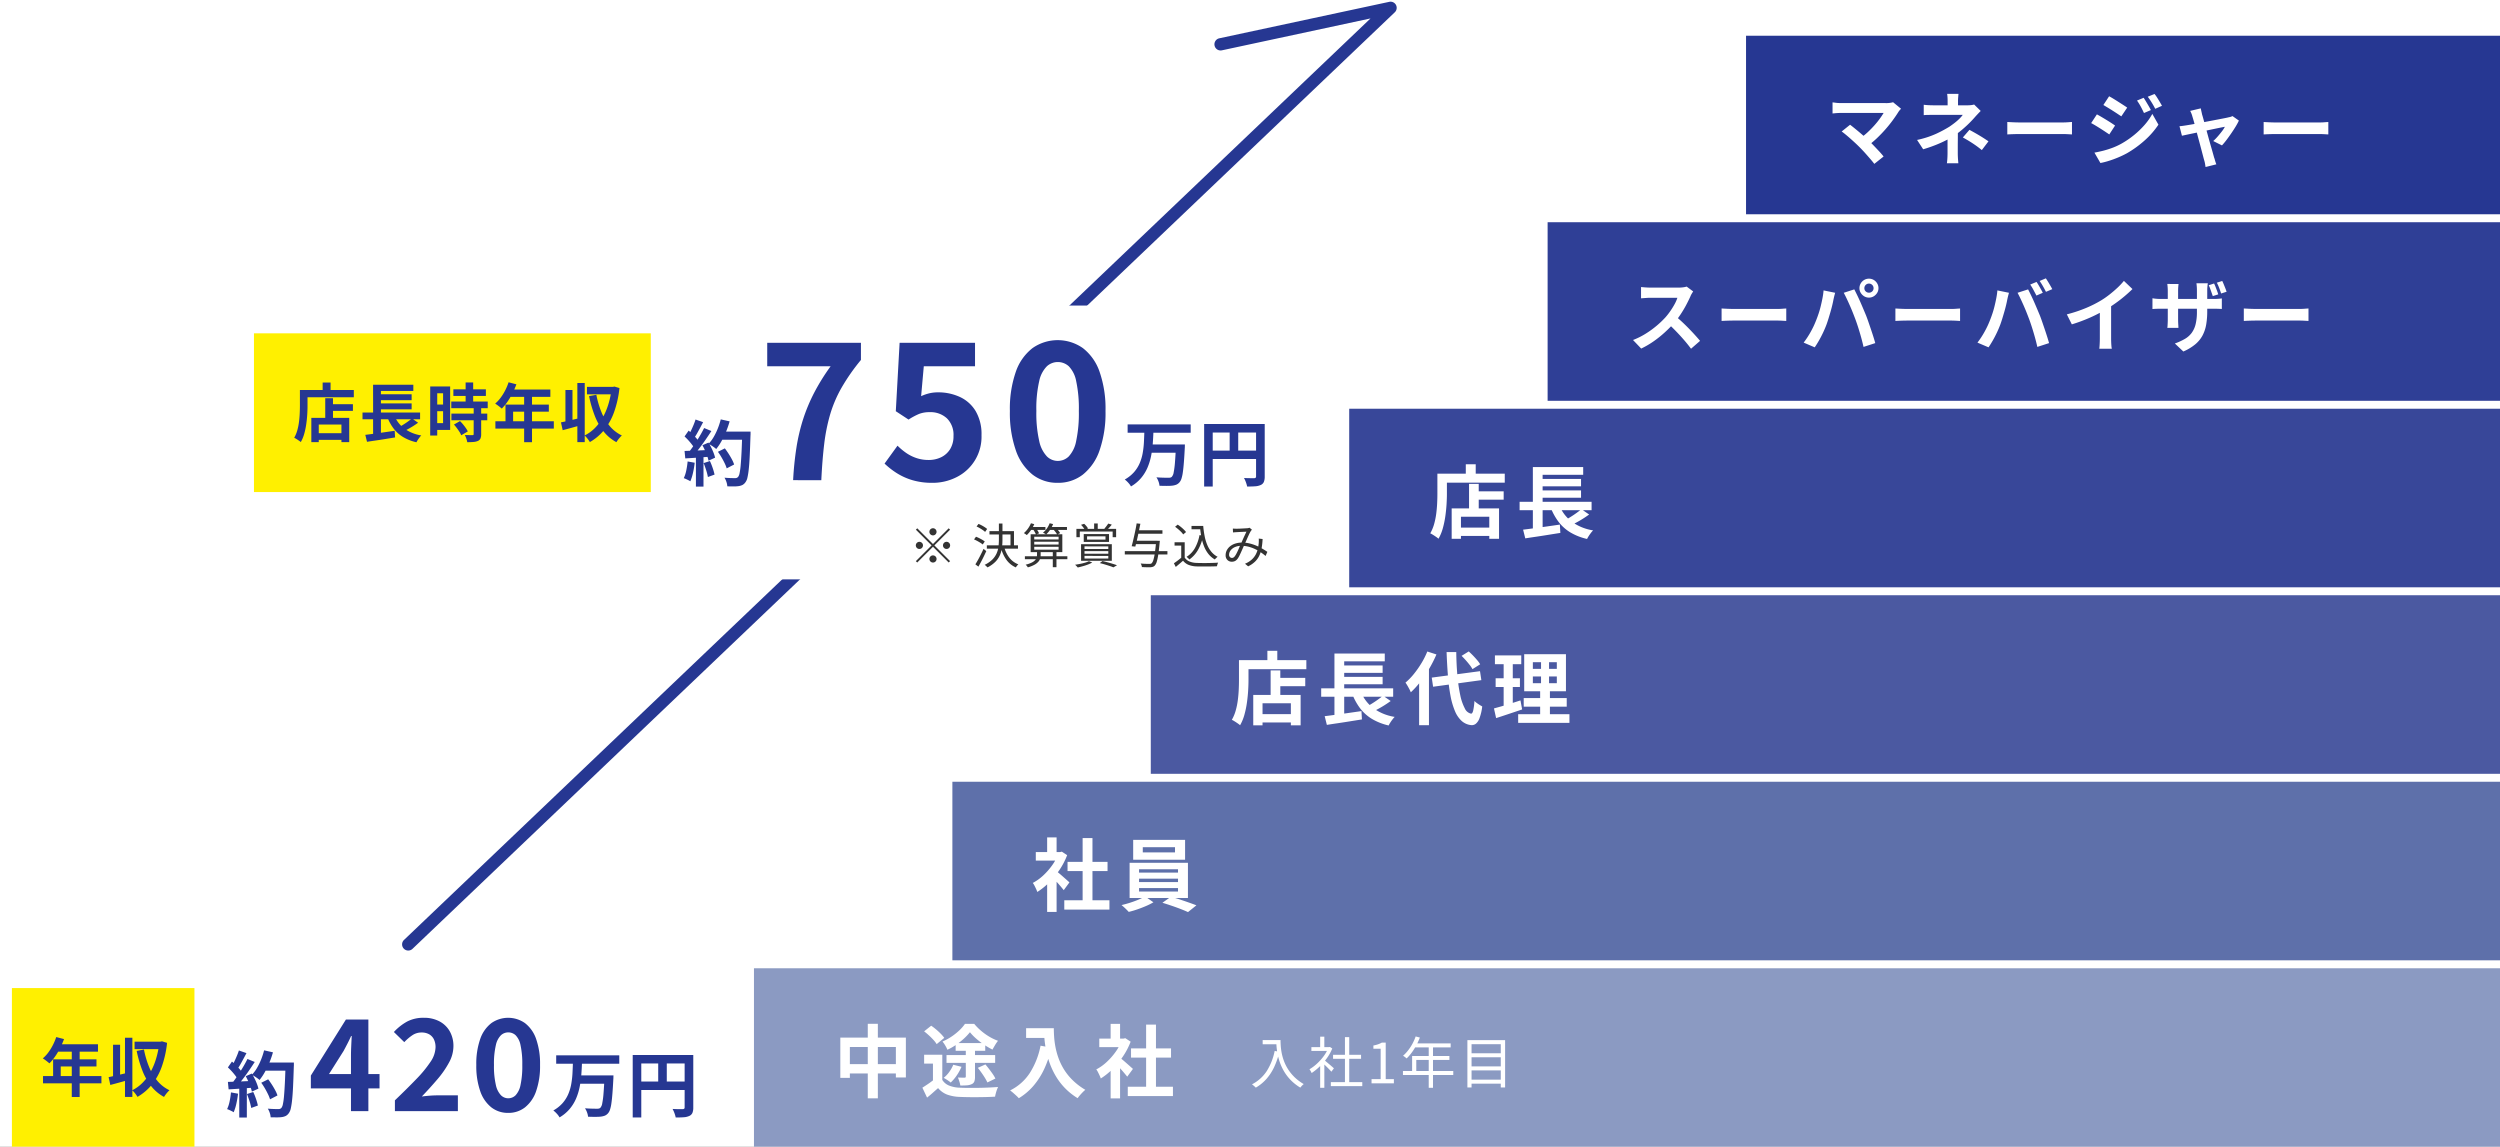
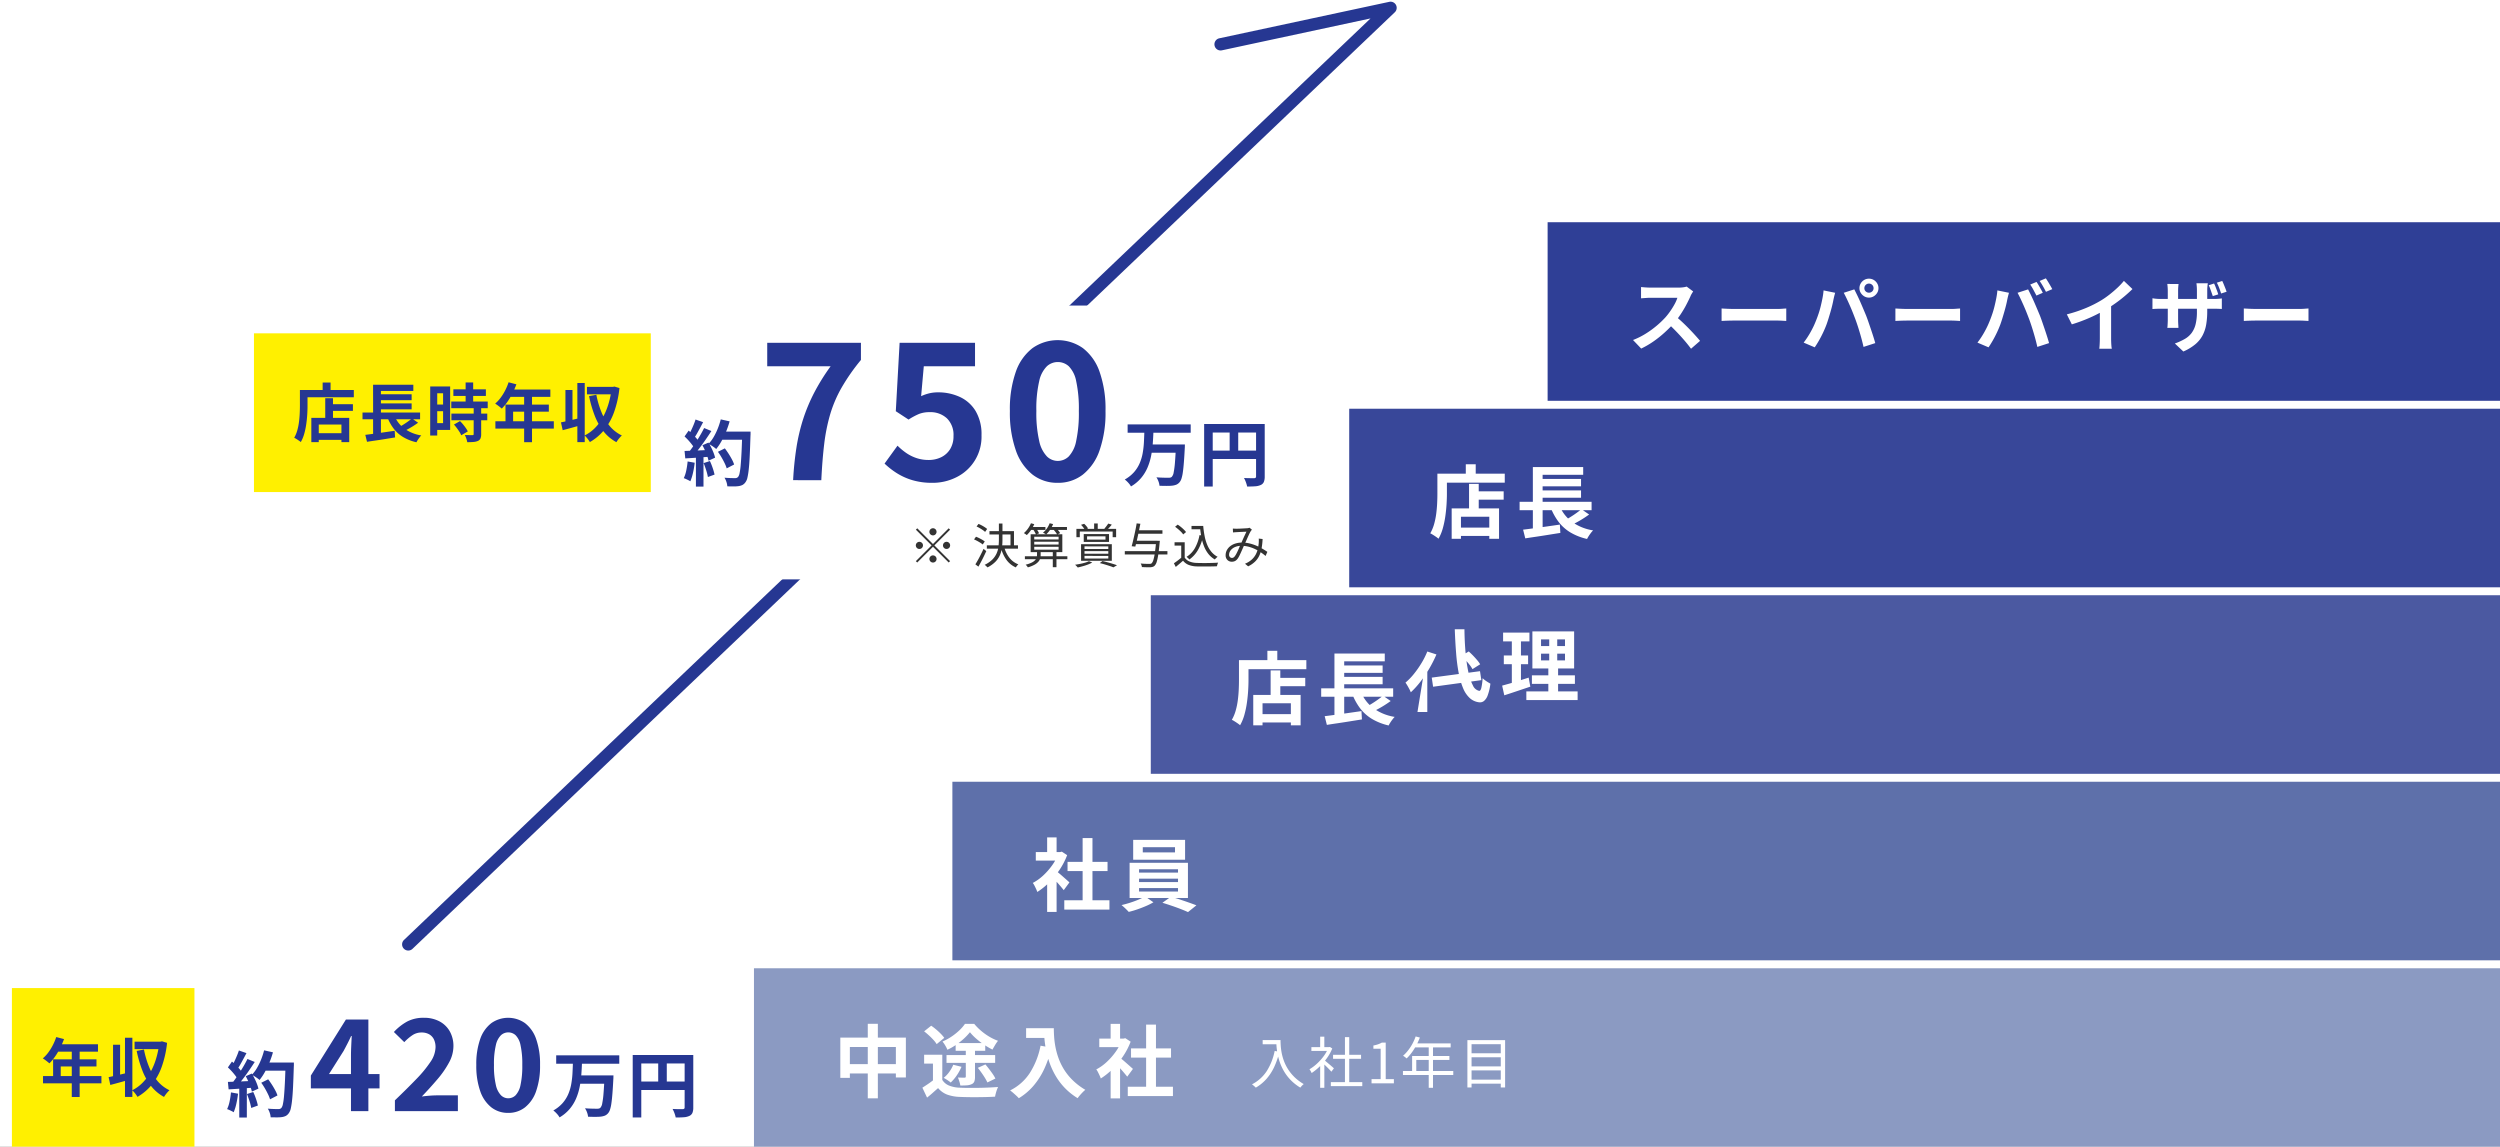
<svg xmlns="http://www.w3.org/2000/svg" width="508" height="233">
  <rect width="100%" height="100%" fill="#808080" stroke="none" />
  <defs>
    <clipPath id="a">
      <path d="M0 0h508v233H0Z" transform="translate(-325 1534)" fill="#fff" stroke="#707070" />
    </clipPath>
  </defs>
  <g transform="translate(325 -1534)" clip-path="url(#a)">
    <path d="M-325 1534h508v233.035h-508Z" fill="#fff" />
    <path d="M-242.045 1727.151a1.246 1.246 0 0 1-.9-.387 1.25 1.25 0 0 1 .037-1.769l196.4-187.25-30.184 6.478a1.25 1.25 0 1 1-.524-2.444l34.514-7.406a1.25 1.25 0 0 1 1.367.638 1.25 1.25 0 0 1-.242 1.484l-199.605 190.311a1.246 1.246 0 0 1-.863.345Z" fill="#263792" />
    <path fill="#fff" d="M-189.534 1596.089h126.597v55.638h-126.597z" />
    <path d="m-179.12 1625.806 1.408-.7q.377.493.755 1.081t.682 1.161a6.181 6.181 0 0 1 .45 1.038l-1.509.784a6.859 6.859 0 0 0-.414-1.038q-.283-.588-.639-1.2t-.733-1.126Zm.493-4.108h5.211v1.655h-5.211Zm4.456 0h1.684v.508a2.56 2.56 0 0 1-.015.3q-.073 2.395-.152 4.071t-.2 2.765a13.717 13.717 0 0 1-.269 1.713 2.4 2.4 0 0 1-.385.914 1.787 1.787 0 0 1-.631.581 2.78 2.78 0 0 1-.791.232 7.123 7.123 0 0 1-1.009.058q-.617 0-1.27-.015a3.377 3.377 0 0 0-.174-.878 3.588 3.588 0 0 0-.406-.878q.7.058 1.277.073t.856.015a.972.972 0 0 0 .37-.058.853.853 0 0 0 .269-.189 1.8 1.8 0 0 0 .3-.769 13.287 13.287 0 0 0 .225-1.633q.094-1.052.174-2.649t.138-3.817Zm-4.369-2.482 1.8.406a19.468 19.468 0 0 1-.733 2.112 17.568 17.568 0 0 1-.936 1.938 10.774 10.774 0 0 1-1.059 1.568 5.547 5.547 0 0 0-.45-.363q-.276-.2-.581-.392t-.523-.3a7.106 7.106 0 0 0 1.031-1.372 12.791 12.791 0 0 0 .835-1.713 15.239 15.239 0 0 0 .616-1.884Zm-5.128.029 1.539.537q-.29.566-.61 1.154t-.619 1.132a10.312 10.312 0 0 1-.6.951l-1.171-.479q.261-.45.537-1.023t.524-1.169q.245-.595.4-1.103Zm1.742 1.727 1.48.61q-.537.827-1.161 1.734t-1.261 1.735q-.639.827-1.19 1.451l-1.06-.537q.421-.493.856-1.118t.864-1.292q.428-.668.813-1.343t.664-1.239Zm-3.972 1.713.83-1.185q.377.319.784.718t.747.791a3.852 3.852 0 0 1 .515.726l-.885 1.35a5.468 5.468 0 0 0-.5-.762q-.327-.428-.718-.856t-.773-.782Zm3.63 1.786 1.234-.537q.29.479.566 1.031t.479 1.081a7.818 7.818 0 0 1 .3.951l-1.335.61a8.234 8.234 0 0 0-.276-.951q-.189-.544-.443-1.118t-.525-1.067Zm-3.63 1.161q1-.029 2.417-.087t2.881-.131l-.015 1.379-2.714.2q-1.35.1-2.424.152Zm3.875 2.468 1.277-.421a14.049 14.049 0 0 1 .566 1.422 11.334 11.334 0 0 1 .377 1.335l-1.35.493a11.2 11.2 0 0 0-.348-1.372q-.246-.79-.522-1.457Zm-3.251-.334 1.437.261a18.322 18.322 0 0 1-.348 2.061 9.736 9.736 0 0 1-.538 1.712 3.186 3.186 0 0 0-.392-.225q-.247-.123-.5-.239a3.734 3.734 0 0 0-.443-.174 6.638 6.638 0 0 0 .508-1.56 16.633 16.633 0 0 0 .276-1.837Zm1.683-1.366h1.539v6.473h-1.539Zm19.754 5.167a64.324 64.324 0 0 1 .677-6.638 38.6 38.6 0 0 1 1.355-5.748 35.2 35.2 0 0 1 2.226-5.341 42.65 42.65 0 0 1 3.367-5.419H-169.1v-4.759h19.042v3.483a40.614 40.614 0 0 0-3.948 5.655 25.7 25.7 0 0 0-2.322 5.457 37.355 37.355 0 0 0-1.2 6.019q-.387 3.232-.581 7.3Zm28.293.542a13.962 13.962 0 0 1-4.064-.542 12.765 12.765 0 0 1-3.174-1.432 15.833 15.833 0 0 1-2.476-1.935l2.632-3.638a12.825 12.825 0 0 0 1.758 1.471 8.342 8.342 0 0 0 2.09 1.045 7.607 7.607 0 0 0 2.458.387 5.685 5.685 0 0 0 2.613-.581 4.392 4.392 0 0 0 1.8-1.664 4.981 4.981 0 0 0 .658-2.632 4.681 4.681 0 0 0-1.335-3.58 4.9 4.9 0 0 0-3.5-1.258 5.84 5.84 0 0 0-2.129.348 13.194 13.194 0 0 0-2.167 1.161l-2.593-1.7.774-13.9h15.325v4.761h-10.411l-.542 6.08a9.153 9.153 0 0 1 1.664-.581 7.685 7.685 0 0 1 1.78-.194 10.4 10.4 0 0 1 4.412.929 7.33 7.33 0 0 1 3.213 2.864 9.188 9.188 0 0 1 1.2 4.916 9.151 9.151 0 0 1-5.09 8.534 10.72 10.72 0 0 1-4.895 1.142Zm25.468 0a8.165 8.165 0 0 1-5.128-1.684 10.706 10.706 0 0 1-3.387-4.935 23.163 23.163 0 0 1-1.2-7.973 22.794 22.794 0 0 1 1.2-7.954 10.328 10.328 0 0 1 3.387-4.819 8.9 8.9 0 0 1 10.257 0 10.328 10.328 0 0 1 3.387 4.819 22.794 22.794 0 0 1 1.2 7.954 23.163 23.163 0 0 1-1.2 7.973 10.706 10.706 0 0 1-3.387 4.935 8.165 8.165 0 0 1-5.129 1.685Zm0-4.451a3.177 3.177 0 0 0 2.245-.91 6.335 6.335 0 0 0 1.509-3.135 26.952 26.952 0 0 0 .542-6.1 26.377 26.377 0 0 0-.542-6.077 5.877 5.877 0 0 0-1.509-3.019 3.308 3.308 0 0 0-4.432 0 5.984 5.984 0 0 0-1.568 3.019 24.679 24.679 0 0 0-.581 6.077 25.215 25.215 0 0 0 .581 6.1 6.446 6.446 0 0 0 1.568 3.135 3.156 3.156 0 0 0 2.187.911Zm14.208-7.426h12.816v1.7h-12.816Zm4.645 4.079h5.806v1.684h-5.805Zm5.167 0h1.829l-.007.138q-.007.138-.007.327a2.563 2.563 0 0 1-.014.3q-.087 1.684-.181 2.881t-.21 2a7.671 7.671 0 0 1-.276 1.285 2.1 2.1 0 0 1-.377.726 1.755 1.755 0 0 1-.689.523 3.485 3.485 0 0 1-.864.2q-.435.044-1.125.044t-1.415-.029a3.376 3.376 0 0 0-.2-.864 3.756 3.756 0 0 0-.421-.849q.755.058 1.437.073t1 .015a1.8 1.8 0 0 0 .392-.036.649.649 0 0 0 .29-.152 1.756 1.756 0 0 0 .385-.907 16.726 16.726 0 0 0 .261-2.032q.109-1.328.2-3.36Zm-6.412-2.627h1.843q-.044 1.234-.138 2.5a20.263 20.263 0 0 1-.341 2.489 12.052 12.052 0 0 1-.726 2.351 8.5 8.5 0 0 1-1.292 2.1 7.833 7.833 0 0 1-2.061 1.72 3.913 3.913 0 0 0-.552-.747 5.162 5.162 0 0 0-.711-.66 7.156 7.156 0 0 0 1.88-1.495 6.891 6.891 0 0 0 1.154-1.829 9.351 9.351 0 0 0 .61-2.068 18.286 18.286 0 0 0 .247-2.184q.056-1.103.087-2.177Zm12.148-1.524h11.379v1.727h-9.637v10.973h-1.742Zm10.552 0h1.756v10.668a2.8 2.8 0 0 1-.174 1.1 1.231 1.231 0 0 1-.624.617 3.124 3.124 0 0 1-1.125.269q-.675.051-1.647.051a4.449 4.449 0 0 0-.145-.566q-.1-.319-.232-.631a5.26 5.26 0 0 0-.261-.544q.421.029.849.036t.762.007h.464a.478.478 0 0 0 .29-.094.351.351 0 0 0 .087-.269Zm-9.608 5.4h10.465v1.713h-10.467Zm4.238-4.456h1.742v5.312h-1.742Z" fill="#263792" />
    <path d="M-135.418 1642.792a.727.727 0 1 1 .513-.213.7.7 0 0 1-.513.213Zm0 1.751 3.193-3.193.281.281-3.193 3.193 3.193 3.193-.281.281-3.193-3.193-3.2 3.2-.281-.281 3.2-3.2-3.194-3.193.281-.281Zm-2.032.281a.727.727 0 1 1-.213-.513.7.7 0 0 1 .213.513Zm4.064 0a.727.727 0 1 1 .213.513.7.7 0 0 1-.213-.513Zm-2.032 2.032a.727.727 0 1 1-.513.213.7.7 0 0 1 .513-.213Zm11.476-4.934h4.983v3.222h-.706v-2.535h-4.277Zm-.532 2.883h6.328v.687h-6.328Zm2.448-4.422h.726v3.309a12.626 12.626 0 0 1-.1 1.568 5.789 5.789 0 0 1-.4 1.5 4.446 4.446 0 0 1-.914 1.369 6.069 6.069 0 0 1-1.63 1.166q-.068-.077-.169-.174t-.208-.194a1.308 1.308 0 0 0-.2-.155 5.68 5.68 0 0 0 1.563-1.069 4.194 4.194 0 0 0 .865-1.243 4.822 4.822 0 0 0 .38-1.355 11.458 11.458 0 0 0 .087-1.422Zm1.074 4.751a5.99 5.99 0 0 0 1.045 2.182 4.2 4.2 0 0 0 1.838 1.36 1.342 1.342 0 0 0-.184.179q-.1.111-.184.227a2.527 2.527 0 0 0-.145.213 4.613 4.613 0 0 1-1.911-1.539 7.3 7.3 0 0 1-1.122-2.458Zm-5.612-4.151.4-.523a6.406 6.406 0 0 1 .648.3q.329.174.624.368a4.1 4.1 0 0 1 .479.358l-.416.6a3.329 3.329 0 0 0-.474-.382q-.29-.2-.619-.392a6.036 6.036 0 0 0-.642-.329Zm-.513 2.622.4-.542a6.776 6.776 0 0 1 .648.285q.339.169.639.344a3.414 3.414 0 0 1 .493.339l-.416.61a3.643 3.643 0 0 0-.484-.353q-.3-.189-.634-.368t-.646-.315Zm.271 5.07q.242-.377.532-.9t.581-1.11q.3-.585.547-1.137l.561.455q-.232.513-.5 1.069t-.552 1.089q-.281.532-.552 1Zm10.063-1.644h8.631v.6h-8.631Zm1.9-2.951v.571h4.95v-.572Zm0 1.035v.58h4.95v-.58Zm0-2.051v.551h4.95v-.55Zm-.729-.499h6.435v3.624h-6.435Zm4.5 3.493h.745v3.193h-.745Zm-4.621-4.969h3.125v.6h-3.125Zm3.725 0h3.775v.6h-3.779Zm-3.546-.764.677.184a7.077 7.077 0 0 1-.682 1.224 6.445 6.445 0 0 1-.837 1 1.279 1.279 0 0 0-.169-.135q-.111-.077-.223-.15t-.2-.121a5.321 5.321 0 0 0 .818-.9 5.223 5.223 0 0 0 .616-1.102Zm3.8 0 .7.164a5.268 5.268 0 0 1-.614 1.18 5.4 5.4 0 0 1-.8.929 1.186 1.186 0 0 0-.189-.126q-.121-.068-.242-.131t-.208-.1a4.14 4.14 0 0 0 .793-.856 4.591 4.591 0 0 0 .563-1.06Zm-3.364 1.24.61-.2a5.328 5.328 0 0 1 .348.508 2.882 2.882 0 0 1 .252.5l-.629.232a3.973 3.973 0 0 0-.242-.5 5.509 5.509 0 0 0-.339-.54Zm4.064-.029.59-.252a6.43 6.43 0 0 1 .479.518 2.829 2.829 0 0 1 .363.527l-.61.281a3.038 3.038 0 0 0-.344-.527 5.858 5.858 0 0 0-.478-.548Zm-3.261 4.517h.735v.784a2.369 2.369 0 0 1-.092.639 1.772 1.772 0 0 1-.363.653 2.889 2.889 0 0 1-.784.619 6.181 6.181 0 0 1-1.355.537q-.077-.116-.208-.281a1.788 1.788 0 0 0-.247-.261 5.827 5.827 0 0 0 1.243-.431 2.379 2.379 0 0 0 .692-.5 1.346 1.346 0 0 0 .3-.518 1.764 1.764 0 0 0 .073-.479Zm11.6-5.68h.735v1.471h-.733Zm-3.6 1.1h8.07v1.692h-.706v-1.156h-6.675v1.156h-.687Zm2.167 1.509v.668h3.745v-.664Zm-.677-.464h5.138v1.6h-5.136Zm-.552-1.877.639-.2a4.118 4.118 0 0 1 .45.464 3.029 3.029 0 0 1 .334.474l-.668.252a2.794 2.794 0 0 0-.319-.489 5.4 5.4 0 0 0-.433-.498Zm5.525-.252.726.213q-.223.29-.474.561t-.455.464l-.581-.2q.194-.213.421-.513t.366-.521Zm-4.819 5.6v.532h4.838v-.526Zm0 .968v.542h4.838v-.534Zm0-1.935v.532h4.838v-.526Zm-.7-.445h6.251v3.377h-6.245Zm1.587 3.454.687.271a5.693 5.693 0 0 1-.861.406q-.5.194-1.05.344t-1.031.266a2.121 2.121 0 0 0-.16-.184l-.2-.208a1.7 1.7 0 0 0-.184-.169q.5-.077 1.031-.179a9.924 9.924 0 0 0 .992-.242 4.349 4.349 0 0 0 .782-.299Zm2.226.387.542-.416q.532.126 1.079.276t1.035.3q.489.15.837.285l-.735.426a7.476 7.476 0 0 0-.745-.281q-.445-.145-.963-.3t-1.044-.284Zm7.073-4.538h4.622v.685h-4.616Zm.464-2.129h5.188v.7h-5.181Zm-2.461 4.235h8.66v.687h-8.66Zm6.367-2.1h.745v.068q0 .068-.01.15a1.352 1.352 0 0 1-.015.14q-.145 1.509-.29 2.463a9.683 9.683 0 0 1-.314 1.471 1.894 1.894 0 0 1-.4.75.956.956 0 0 1-.382.247 2.447 2.447 0 0 1-.489.092q-.261.01-.74 0t-1-.039a1.445 1.445 0 0 0-.077-.368 1.421 1.421 0 0 0-.174-.358q.552.058 1.04.068t.692.01a1.8 1.8 0 0 0 .3-.019.455.455 0 0 0 .196-.096 1.566 1.566 0 0 0 .353-.668 9.228 9.228 0 0 0 .3-1.413q.135-.919.271-2.361Zm-3.958-3.532.755.077q-.116.561-.242 1.19t-.261 1.258q-.135.629-.271 1.19t-.252 1l-.745-.068q.126-.445.261-1.016t.276-1.2q.14-.634.266-1.253t.213-1.178Zm11.147.511h2.032v.687h-2.032Zm1.587 0h.793a19.7 19.7 0 0 0 .29 2.085 9.031 9.031 0 0 0 .537 1.79 5.491 5.491 0 0 0 .861 1.418 4.088 4.088 0 0 0 1.243.987 1.074 1.074 0 0 0-.194.145q-.106.1-.208.2t-.169.194a4.592 4.592 0 0 1-1.263-1.069 5.939 5.939 0 0 1-.876-1.471 9.7 9.7 0 0 1-.552-1.819 19.91 19.91 0 0 1-.31-2.114h-.155Zm.039 1.868.745.116a9.631 9.631 0 0 1-1.03 2.856 6.157 6.157 0 0 1-1.776 1.984 1.447 1.447 0 0 0-.15-.169q-.1-.1-.218-.2t-.2-.169a5 5 0 0 0 1.708-1.8 8.641 8.641 0 0 0 .921-2.617Zm-3.009 1.462v3.425h-.706v-2.747h-1.355v-.678Zm0 3.106a2.1 2.1 0 0 0 .968.793 4.112 4.112 0 0 0 1.461.29q.4.019.963.024t1.19 0q.624-.01 1.2-.029t1.016-.048a1.127 1.127 0 0 0-.1.213q-.048.135-.087.276t-.058.247q-.4.019-.939.029t-1.122.015h-1.127q-.546 0-.943-.015a4.877 4.877 0 0 1-1.621-.31 2.754 2.754 0 0 1-1.137-.852q-.348.31-.716.624t-.764.643l-.377-.745q.348-.232.75-.537t.779-.614Zm-1.955-6.26.531-.435a7.073 7.073 0 0 1 .648.469q.329.266.6.537a4.545 4.545 0 0 1 .45.5l-.581.484a3.115 3.115 0 0 0-.421-.513q-.276-.281-.6-.556a7.818 7.818 0 0 0-.627-.486Zm11.737.368.382.019q.2.01.344.01.194 0 .5-.01t.634-.029l.619-.034.435-.024q.145-.009.266-.044a1.243 1.243 0 0 0 .214-.062l.484.4q-.068.077-.131.155t-.121.164a7.169 7.169 0 0 0-.368.711q-.213.46-.45 1t-.469 1.031l-.314.711-.344.774q-.174.392-.344.731a4.59 4.59 0 0 1-.324.561 1.613 1.613 0 0 1-.552.518 1.434 1.434 0 0 1-.668.15 1.22 1.22 0 0 1-.9-.358 1.308 1.308 0 0 1-.358-.968 2.14 2.14 0 0 1 .247-1.011 2.551 2.551 0 0 1 .687-.818 3.258 3.258 0 0 1 1.055-.542 4.475 4.475 0 0 1 1.35-.194 6.5 6.5 0 0 1 1.572.189 8.568 8.568 0 0 1 1.422.484 11.721 11.721 0 0 1 1.21.619q.547.324.934.6l-.358.832a10.607 10.607 0 0 0-.958-.731 8.722 8.722 0 0 0-1.161-.663 7.5 7.5 0 0 0-1.33-.484 5.683 5.683 0 0 0-1.447-.184 3.174 3.174 0 0 0-1.359.266 2.16 2.16 0 0 0-.861.677 1.449 1.449 0 0 0-.3.856.641.641 0 0 0 .179.489.57.57 0 0 0 .4.169.594.594 0 0 0 .3-.077 1.029 1.029 0 0 0 .281-.261 3.658 3.658 0 0 0 .31-.493q.155-.29.31-.629t.3-.687q.145-.348.29-.648.194-.426.392-.881t.4-.881l.363-.774q-.145.01-.411.019t-.576.024l-.585.029-.44.024-.348.024q-.194.015-.368.034Zm6.048 2.119a14.024 14.024 0 0 1-.2 1.868 6.165 6.165 0 0 1-.474 1.519 4.162 4.162 0 0 1-.871 1.214 5.422 5.422 0 0 1-1.393.953l-.639-.532a4.627 4.627 0 0 0 1.384-.856 3.935 3.935 0 0 0 .827-1.074 4.556 4.556 0 0 0 .412-1.167 10.21 10.21 0 0 0 .169-1.122q.01-.223.015-.455a3.777 3.777 0 0 0-.015-.435Z" fill="#333" />
    <path fill="#fff000" d="M-273.394 1601.733h80.635v32.254h-80.635z" />
    <path d="M-258.164 1616.131h4.877v1.355h-4.877Zm-2.761 5.9h6.068v1.355h-6.068Zm2.013-7.113h1.574v4.786h-1.574Zm-2.826 3.987h7.7v4.939h-1.584v-3.584h-4.606v3.584h-1.51Zm2.3-7.173h1.61v2.361h-1.613Zm-3.874 1.522h10.206v1.471h-10.206Zm-.748 0h1.548v3.251q0 .787-.058 1.735t-.2 1.948a14.938 14.938 0 0 1-.406 1.942 7.406 7.406 0 0 1-.7 1.7 3.91 3.91 0 0 0-.393-.3q-.252-.174-.51-.335a3.366 3.366 0 0 0-.439-.239 6.672 6.672 0 0 0 .632-1.522 11.648 11.648 0 0 0 .339-1.69q.11-.864.148-1.7t.042-1.539Zm12.721 4.58h11.7v1.368h-11.7Zm3.006-3.716h6.976v1.2h-6.98Zm0 1.858h6.976v1.2h-6.98Zm-2.438 6.386q.761-.09 1.748-.226t2.077-.29q1.09-.155 2.148-.31l.077 1.355q-.993.155-2.013.323t-1.961.3q-.942.135-1.729.264Zm5.814-4.141a6.265 6.265 0 0 0 2 2.774 7.929 7.929 0 0 0 3.561 1.484 4.128 4.128 0 0 0-.355.413q-.187.245-.355.5a4.062 4.062 0 0 0-.271.477 9.291 9.291 0 0 1-2.735-1.077 6.918 6.918 0 0 1-1.942-1.761 9.811 9.811 0 0 1-1.322-2.477Zm3.664.813 1.251.864q-.477.348-1 .677t-1.051.613q-.529.284-.981.5l-1.032-.8q.452-.232.968-.548t1-.664q.488-.345.849-.642Zm-7.9-6.851h8.18v1.261h-6.584v4.954h-1.587Zm0 6.064h1.596v4.283l-1.587.168Zm16.316-5.135h6.606v1.342h-6.606Zm-.426 2.477h7.406v1.355h-7.405Zm.026 2.455h7.29v1.355h-7.29Zm2.89-6.322h1.535v4.748h-1.535Zm1.639 5.161h1.522v5.341a2.172 2.172 0 0 1-.142.871 1.022 1.022 0 0 1-.516.5 2.8 2.8 0 0 1-.91.213q-.535.045-1.258.045a4.649 4.649 0 0 0-.194-.742 5.086 5.086 0 0 0-.3-.716q.477.013.929.019t.606.006a.334.334 0 0 0 .2-.045.231.231 0 0 0 .058-.187Zm-4.009 3.389 1.226-.71a7.937 7.937 0 0 1 .619.671q.31.374.568.748a4.621 4.621 0 0 1 .4.684l-1.342.787a3.146 3.146 0 0 0-.348-.69q-.245-.381-.535-.774a8.577 8.577 0 0 0-.588-.716Zm-4.09-7.741h3.316v8.825h-3.319v-1.38h1.883v-6.064h-1.883Zm.077 3.664h2.5v1.355h-2.5Zm-.813-3.664h1.426v9.973h-1.429Zm15.926-.851 1.587.413a16.334 16.334 0 0 1-.819 1.871 14.4 14.4 0 0 1-1.019 1.7 10.258 10.258 0 0 1-1.129 1.361q-.155-.129-.4-.329t-.5-.381q-.252-.181-.445-.3a7.231 7.231 0 0 0 1.11-1.193 10.433 10.433 0 0 0 .929-1.5 11.08 11.08 0 0 0 .686-1.642Zm.284 1.471h8.205v1.493h-8.949Zm-.916 3.058h8.812v1.445h-7.259v2.709h-1.549Zm-2.051 3.393h11.874v1.484h-11.87Zm5.844-5.677h1.6v9.934h-1.6Zm7.483 5.9q.774-.155 1.845-.406t2.155-.51l.194 1.445q-.981.284-1.987.561t-1.858.5Zm3.329-8h1.5v12.019h-1.5Zm-2.421 1.419h1.432v6.941h-1.432Zm4.374-.632h5.393v1.519h-5.394Zm5.019 0h.271l.284-.068 1.032.31a21.263 21.263 0 0 1-1.1 4.9 12.449 12.449 0 0 1-2.013 3.619 10.428 10.428 0 0 1-2.9 2.458 5.015 5.015 0 0 0-.3-.458q-.181-.252-.387-.49a3.756 3.756 0 0 0-.387-.393 7.862 7.862 0 0 0 2.045-1.464 9.723 9.723 0 0 0 1.619-2.135 13.72 13.72 0 0 0 1.161-2.722 18.119 18.119 0 0 0 .674-3.225Zm-3.11 1.61a18.691 18.691 0 0 0 1.019 3.477 10.837 10.837 0 0 0 1.677 2.851 7.314 7.314 0 0 0 2.49 1.942 4.225 4.225 0 0 0-.394.393q-.213.239-.406.5a4.333 4.333 0 0 0-.31.464 8.534 8.534 0 0 1-2.645-2.232 12.331 12.331 0 0 1-1.766-3.164 25.049 25.049 0 0 1-1.148-3.961Z" fill="#263792" />
    <path d="M-171.794 1730.749H183v36.286h-354.794Z" fill="#8b9ac2" />
    <path d="M-154.248 1744.844h13.321v8.1h-2.032v-6.197h-9.349v6.273h-1.94Zm1 5.386h11.418v1.9h-11.418Zm4.58-8.192h2.048v15.143h-2.048Zm15.143 6.29v5.95h-1.9v-4.16h-1.793v-1.79Zm0 5.112a2.926 2.926 0 0 0 1.411 1.161 6.448 6.448 0 0 0 2.185.419q.71.032 1.693.04t2.064-.008q1.08-.016 2.121-.065t1.863-.113a5.64 5.64 0 0 0-.242.581q-.129.355-.226.726t-.145.661q-.742.048-1.669.073t-1.919.032q-.992.008-1.919-.008t-1.653-.048a8.357 8.357 0 0 1-2.556-.46 4.55 4.55 0 0 1-1.863-1.33q-.516.452-1.056.935t-1.185 1l-.951-2.016q.532-.339 1.129-.742t1.145-.839Zm-3.693-9.87 1.435-1.145a11.162 11.162 0 0 1 1 .758q.516.435.951.879a6.921 6.921 0 0 1 .71.831l-1.548 1.274a5.131 5.131 0 0 0-.645-.847q-.419-.46-.919-.919t-.984-.831Zm8.467 3.4h1.871v5.822a2.748 2.748 0 0 1-.137.976 1.016 1.016 0 0 1-.556.54 2.8 2.8 0 0 1-.976.234q-.556.04-1.314.04a4.993 4.993 0 0 0-.194-.814q-.145-.46-.29-.814.387.016.8.024t.54.008q.258 0 .258-.226Zm-2.548 3.387 1.677.419a10.141 10.141 0 0 1-.976 1.762 8.518 8.518 0 0 1-1.218 1.435 4.485 4.485 0 0 0-.427-.331q-.266-.185-.54-.355t-.468-.266a6.068 6.068 0 0 0 1.137-1.2 6.886 6.886 0 0 0 .815-1.461Zm5 .629 1.532-.693q.371.435.758.943t.734 1.008a6.212 6.212 0 0 1 .54.919l-1.629.79a8 8 0 0 0-.493-.915q-.314-.516-.693-1.048t-.75-1.002Zm-4.516-5.029h6.015v1.564h-6.015Zm-1.855 2.435h9.886v1.58h-9.886Zm4.762-4.645a11.663 11.663 0 0 1-1.226 1.3 13.857 13.857 0 0 1-1.589 1.258 12.394 12.394 0 0 1-1.766 1.008 6.179 6.179 0 0 0-.435-.863 5.878 5.878 0 0 0-.564-.814 10.736 10.736 0 0 0 1.79-.968 12.066 12.066 0 0 0 1.6-1.266 8.4 8.4 0 0 0 1.177-1.347h1.887a11.344 11.344 0 0 0 1.411 1.419 12.157 12.157 0 0 0 1.645 1.177 10.221 10.221 0 0 0 1.774.839 7 7 0 0 0-.6.871q-.3.5-.524.919a15.874 15.874 0 0 1-1.669-.976 15.483 15.483 0 0 1-1.629-1.242 10.394 10.394 0 0 1-1.282-1.315Zm11.413-.809h4.58v1.971h-4.58Zm3.629 0h2q0 .774.065 1.75a17.323 17.323 0 0 0 .274 2.08 14.806 14.806 0 0 0 .628 2.27 12.4 12.4 0 0 0 1.121 2.3 11.711 11.711 0 0 0 1.77 2.182 13.429 13.429 0 0 0 2.548 1.935 5.617 5.617 0 0 0-.516.468q-.306.306-.589.637a7.3 7.3 0 0 0-.46.589 12.982 12.982 0 0 1-4.5-4.588 15.514 15.514 0 0 1-1.226-2.661 18.443 18.443 0 0 1-.71-2.629 21.26 21.26 0 0 1-.323-2.395q-.082-1.112-.082-1.938Zm-.693 3.548 2.209.4a21.4 21.4 0 0 1-1.468 4.338 14.98 14.98 0 0 1-2.2 3.435 12.331 12.331 0 0 1-2.959 2.5 6.082 6.082 0 0 0-.5-.508q-.323-.3-.669-.6a7.3 7.3 0 0 0-.6-.476 10.137 10.137 0 0 0 4.032-3.588 15.993 15.993 0 0 0 2.154-5.498Zm17.724 8.338h9.176v1.9h-9.177Zm.66-7.786h8.128v1.87h-8.128Zm3.067-4.839h2v13.547h-2Zm-9.518 2.839h5.274v1.742h-5.274Zm2.306 5.5 1.919-2.29v8.95h-1.918Zm0-8.483h1.919v3.79h-1.918Zm1.712 6.74a6.75 6.75 0 0 1 .621.476q.4.331.847.726t.822.726l.532.476-1.161 1.58q-.242-.306-.589-.718t-.734-.847q-.387-.435-.758-.822t-.629-.645Zm.562-3.757h.371l.339-.081 1.081.71a14.424 14.424 0 0 1-1.564 3.008 16.979 16.979 0 0 1-2.129 2.572 13.939 13.939 0 0 1-2.371 1.9 5.15 5.15 0 0 0-.25-.621q-.169-.363-.339-.693a2.877 2.877 0 0 0-.331-.524 9.791 9.791 0 0 0 2.131-1.522 13.444 13.444 0 0 0 1.822-2.08 9.89 9.89 0 0 0 1.242-2.33ZM-68.427 1745.339h3.195v.858h-3.195Zm2.766 0h.863q0 .5.045 1.174a12.141 12.141 0 0 0 .192 1.451 10.318 10.318 0 0 0 .452 1.609 8.882 8.882 0 0 0 .824 1.665 9.026 9.026 0 0 0 1.3 1.609 9.491 9.491 0 0 0 1.9 1.434q-.09.079-.231.209a2.923 2.923 0 0 0-.26.271q-.119.141-.2.243a9.8 9.8 0 0 1-1.936-1.518 9.3 9.3 0 0 1-1.34-1.735 10.258 10.258 0 0 1-.858-1.812 12.155 12.155 0 0 1-.488-1.761 13.333 13.333 0 0 1-.214-1.586q-.049-.734-.049-1.253Zm-.327 2.212.96.169a15.772 15.772 0 0 1-1.056 3.093 10.237 10.237 0 0 1-1.569 2.421 8.793 8.793 0 0 1-2.173 1.778 1.527 1.527 0 0 0-.209-.214q-.141-.124-.294-.254t-.269-.208a7.876 7.876 0 0 0 3-2.692 12 12 0 0 0 1.61-4.093Zm11.413 6.333h6.39v.824h-6.39Zm.452-5.543h5.69v.813h-5.69Zm2.416-3.6h.869v9.539h-.87Zm-6.819 2.031h3.748v.779h-3.748Zm1.784 3.375.847-.993v5.882h-.847Zm0-5.5h.844v2.509h-.847Zm.768 4.719q.147.1.429.339l.61.514q.327.277.6.514t.384.35l-.519.689q-.147-.181-.406-.452t-.559-.564q-.3-.294-.57-.548t-.452-.4Zm.876-2.594h.181l.158-.034.474.316a9.4 9.4 0 0 1-1.1 1.981 12.079 12.079 0 0 1-1.484 1.71 11.815 11.815 0 0 1-1.609 1.3 2.073 2.073 0 0 0-.124-.271q-.079-.147-.164-.282a1.814 1.814 0 0 0-.152-.214 9.014 9.014 0 0 0 1.52-1.136 10.654 10.654 0 0 0 1.36-1.513 7.075 7.075 0 0 0 .94-1.687Zm8.794 7.36v-.858h1.851v-6.174h-1.475v-.655a6.28 6.28 0 0 0 .965-.248 4.759 4.759 0 0 0 .751-.339h.79v7.417h1.659v.858Zm8.963-9.528.858.226a13.77 13.77 0 0 1-.739 1.609 12.14 12.14 0 0 1-.92 1.456 9.2 9.2 0 0 1-1.027 1.18q-.079-.068-.209-.175t-.271-.209a1.9 1.9 0 0 0-.254-.158 7.878 7.878 0 0 0 1.025-1.089 9.708 9.708 0 0 0 .88-1.343 10.367 10.367 0 0 0 .661-1.496Zm-.165 1.417h7.281v.813h-7.7Zm-.553 2.551h7.575v.8h-6.729v2.664h-.847Zm-1.863 3.048h10.224v.813h-10.224Zm5.238-5.17h.869v8.591h-.869Zm8.444 1.569h6.525v.813h-6.525Zm0 2.675h6.525v.813h-6.525Zm0 2.687h6.525v.824h-6.525Zm-.587-8.026h7.665v9.618h-.881v-8.788h-5.937v8.783h-.847Z" fill="#fff" />
    <path d="m-271.915 1754.016 1.408-.7q.377.493.755 1.081t.682 1.161a6.181 6.181 0 0 1 .45 1.038l-1.509.784a6.859 6.859 0 0 0-.414-1.038q-.283-.588-.639-1.2t-.733-1.126Zm.493-4.108h5.211v1.655h-5.211Zm4.456 0h1.683v.508a2.561 2.561 0 0 1-.015.3q-.073 2.395-.152 4.071t-.2 2.765a13.717 13.717 0 0 1-.269 1.713 2.4 2.4 0 0 1-.385.914 1.787 1.787 0 0 1-.631.581 2.78 2.78 0 0 1-.791.232 7.124 7.124 0 0 1-1.009.058q-.617 0-1.27-.015a3.377 3.377 0 0 0-.174-.878 3.589 3.589 0 0 0-.406-.878q.7.058 1.277.073t.856.015a.972.972 0 0 0 .37-.058.853.853 0 0 0 .269-.189 1.8 1.8 0 0 0 .3-.769 13.287 13.287 0 0 0 .225-1.633q.094-1.052.174-2.649t.138-3.817Zm-4.369-2.482 1.8.406a19.467 19.467 0 0 1-.733 2.112 17.568 17.568 0 0 1-.936 1.938 10.774 10.774 0 0 1-1.06 1.568 5.546 5.546 0 0 0-.45-.363q-.276-.2-.581-.392t-.523-.3a7.106 7.106 0 0 0 1.035-1.376 12.791 12.791 0 0 0 .835-1.713 15.24 15.24 0 0 0 .613-1.879Zm-5.124.029 1.539.537q-.29.566-.61 1.154t-.624 1.132a10.311 10.311 0 0 1-.6.951l-1.176-.479q.261-.45.537-1.023t.523-1.168q.252-.595.412-1.103Zm1.742 1.727 1.48.61q-.537.827-1.161 1.734t-1.263 1.734q-.639.827-1.19 1.451l-1.06-.537q.421-.493.856-1.118t.864-1.292q.428-.668.813-1.343t.662-1.238Zm-3.976 1.714.827-1.19q.377.319.784.718t.747.791a3.852 3.852 0 0 1 .515.726l-.885 1.35a5.468 5.468 0 0 0-.5-.762q-.327-.428-.718-.856t-.77-.777Zm3.629 1.785 1.234-.537q.29.479.566 1.031t.479 1.081a7.819 7.819 0 0 1 .3.951l-1.335.61a8.233 8.233 0 0 0-.276-.951q-.189-.544-.443-1.118t-.526-1.067Zm-3.629 1.161q1-.029 2.417-.087t2.881-.131l-.015 1.379-2.714.2q-1.35.1-2.424.152Zm3.875 2.467 1.277-.421a14.05 14.05 0 0 1 .566 1.422 11.334 11.334 0 0 1 .377 1.335l-1.35.493a11.2 11.2 0 0 0-.348-1.372q-.246-.789-.522-1.457Zm-3.251-.334 1.437.261a18.323 18.323 0 0 1-.348 2.061 9.735 9.735 0 0 1-.537 1.713 3.186 3.186 0 0 0-.392-.225q-.247-.123-.5-.239a3.734 3.734 0 0 0-.443-.174 6.637 6.637 0 0 0 .508-1.56 16.632 16.632 0 0 0 .275-1.836Zm1.686-1.364h1.539v6.473h-1.539Zm22.7 5.167v-11.224q0-.852.052-2.013t.1-2.013h-.129q-.335.748-.722 1.5t-.8 1.522l-2.967 4.7h10.27v2.916h-13.958v-2.613l7.122-11.379h4.567v18.6Zm8.928 0v-2.193q2.477-2.374 4.335-4.3a24.235 24.235 0 0 0 2.89-3.509 5.5 5.5 0 0 0 1.032-2.954 3.6 3.6 0 0 0-.335-1.626 2.39 2.39 0 0 0-.968-1.032 3.1 3.1 0 0 0-1.561-.361 3.28 3.28 0 0 0-1.9.593 9.591 9.591 0 0 0-1.587 1.368l-2.113-2.061a10.593 10.593 0 0 1 2.748-2.155 7.121 7.121 0 0 1 3.342-.735 6.619 6.619 0 0 1 3.161.722 5.186 5.186 0 0 1 2.1 2.026 6.034 6.034 0 0 1 .748 3.058 6.965 6.965 0 0 1-.89 3.277 19.161 19.161 0 0 1-2.348 3.393q-1.458 1.716-3.187 3.522.722-.1 1.6-.168t1.548-.065h4.18v3.2Zm23.016.361a5.444 5.444 0 0 1-3.419-1.122 7.137 7.137 0 0 1-2.258-3.29 15.442 15.442 0 0 1-.8-5.315 15.2 15.2 0 0 1 .8-5.3 6.885 6.885 0 0 1 2.258-3.212 5.935 5.935 0 0 1 6.838 0 6.885 6.885 0 0 1 2.258 3.212 15.2 15.2 0 0 1 .8 5.3 15.442 15.442 0 0 1-.8 5.315 7.137 7.137 0 0 1-2.258 3.29 5.444 5.444 0 0 1-3.419 1.123Zm0-2.967a2.118 2.118 0 0 0 1.5-.606 4.224 4.224 0 0 0 1.006-2.09 17.968 17.968 0 0 0 .361-4.064 17.584 17.584 0 0 0-.361-4.051 3.918 3.918 0 0 0-1.006-2.013 2.206 2.206 0 0 0-2.954 0 3.989 3.989 0 0 0-1.045 2.013 16.452 16.452 0 0 0-.387 4.051 16.81 16.81 0 0 0 .387 4.064 4.3 4.3 0 0 0 1.045 2.09 2.1 2.1 0 0 0 1.454.606Zm9.756-8.729h12.818v1.7h-12.818Zm4.645 4.079h5.806v1.684h-5.804Zm5.167 0h1.829l-.007.138q-.007.138-.007.327a2.559 2.559 0 0 1-.015.3q-.087 1.684-.181 2.881t-.21 2a7.673 7.673 0 0 1-.276 1.285 2.1 2.1 0 0 1-.377.726 1.755 1.755 0 0 1-.689.523 3.485 3.485 0 0 1-.864.2q-.435.044-1.125.044t-1.415-.029a3.377 3.377 0 0 0-.2-.864 3.757 3.757 0 0 0-.421-.849q.755.058 1.437.073t1 .015a1.8 1.8 0 0 0 .392-.036.649.649 0 0 0 .29-.152 1.756 1.756 0 0 0 .385-.907 16.726 16.726 0 0 0 .261-2.032q.109-1.328.2-3.36Zm-6.412-2.628h1.843q-.044 1.234-.138 2.5a20.26 20.26 0 0 1-.341 2.489 12.053 12.053 0 0 1-.726 2.351 8.5 8.5 0 0 1-1.293 2.099 7.833 7.833 0 0 1-2.061 1.72 3.913 3.913 0 0 0-.552-.747 5.163 5.163 0 0 0-.711-.66 7.156 7.156 0 0 0 1.879-1.493 6.891 6.891 0 0 0 1.154-1.829 9.351 9.351 0 0 0 .61-2.068 18.285 18.285 0 0 0 .247-2.184q.058-1.104.089-2.178Zm12.148-1.524h11.379v1.727h-9.637v10.973h-1.742Zm10.552 0h1.756v10.668a2.8 2.8 0 0 1-.174 1.1 1.231 1.231 0 0 1-.624.617 3.125 3.125 0 0 1-1.125.269q-.675.051-1.647.051a4.449 4.449 0 0 0-.145-.566q-.1-.319-.232-.631a5.263 5.263 0 0 0-.261-.544q.421.029.849.036t.762.007h.464a.478.478 0 0 0 .29-.094.351.351 0 0 0 .087-.269Zm-9.608 5.4h10.465v1.713h-10.467Zm4.238-4.456h1.742v5.312h-1.742Z" fill="#263792" />
    <path fill="#fff000" d="M-322.581 1734.781h37.092v32.254h-37.092z" />
    <path d="m-313.576 1744.728 1.586.413a16.334 16.334 0 0 1-.818 1.871 14.4 14.4 0 0 1-1.019 1.7 10.258 10.258 0 0 1-1.129 1.361q-.155-.129-.4-.329t-.5-.381q-.252-.181-.445-.3a7.231 7.231 0 0 0 1.111-1.193 10.434 10.434 0 0 0 .929-1.5 11.08 11.08 0 0 0 .685-1.642Zm.286 1.471h8.2v1.493h-8.95Zm-.918 3.057h8.812v1.445h-7.264v2.709h-1.548Zm-2.051 3.394h11.869v1.484h-11.869Zm5.844-5.677h1.6v9.934h-1.6Zm7.483 5.9q.774-.155 1.845-.406t2.155-.51l.194 1.445q-.981.284-1.987.561t-1.858.5Zm3.329-8h1.5v12.019h-1.5Zm-2.426 1.419h1.432v6.941h-1.432Zm4.374-.632h5.393v1.519h-5.393Zm5.019 0h.271l.284-.065 1.032.31a21.263 21.263 0 0 1-1.1 4.9 12.45 12.45 0 0 1-2.013 3.619 10.428 10.428 0 0 1-2.9 2.458 5.014 5.014 0 0 0-.3-.458q-.181-.252-.387-.49a3.756 3.756 0 0 0-.387-.393 7.862 7.862 0 0 0 2.046-1.466 9.722 9.722 0 0 0 1.619-2.135 13.72 13.72 0 0 0 1.161-2.722 18.119 18.119 0 0 0 .674-3.226Zm-3.11 1.61a18.69 18.69 0 0 0 1.019 3.477 10.837 10.837 0 0 0 1.677 2.851 7.314 7.314 0 0 0 2.49 1.942 4.224 4.224 0 0 0-.393.393q-.213.239-.406.5a4.332 4.332 0 0 0-.31.464 8.534 8.534 0 0 1-2.645-2.232 12.331 12.331 0 0 1-1.768-3.161 25.049 25.049 0 0 1-1.148-3.961Z" fill="#263792" />
    <path d="M-131.476 1692.851H183v36.286h-314.476Z" fill="#5e70aa" />
    <path d="M-108.737 1716.929h9.176v1.9h-9.176Zm.662-7.793h8.128v1.871h-8.128Zm3.064-4.838h2v13.55h-2Zm-9.515 2.838h5.273v1.742h-5.273Zm2.306 5.5 1.921-2.287v8.95h-1.921Zm0-8.483h1.921v3.793h-1.921Zm1.709 6.741a6.751 6.751 0 0 1 .621.476q.4.331.847.726t.822.726l.532.476-1.16 1.582q-.242-.306-.589-.718t-.734-.847q-.387-.435-.758-.822t-.629-.645Zm.565-3.758h.371l.339-.081 1.081.71a14.425 14.425 0 0 1-1.565 3.011 16.979 16.979 0 0 1-2.129 2.572 13.939 13.939 0 0 1-2.371 1.9 5.15 5.15 0 0 0-.25-.621q-.169-.359-.338-.691a2.877 2.877 0 0 0-.331-.524 9.791 9.791 0 0 0 2.129-1.524 13.444 13.444 0 0 0 1.822-2.08 9.89 9.89 0 0 0 1.242-2.33Zm17.159-.98v1.048h6.548v-1.048Zm-1.951-1.5h10.547v4.048h-10.547Zm1.193 7.886v.694h7.918v-.693Zm0 1.919v.693h7.918v-.693Zm0-3.822v.677h7.918v-.68Zm-1.919-1.322h11.853v7.16h-11.853Zm3.129 6.819 1.709 1.21a12.668 12.668 0 0 1-1.508.758q-.863.371-1.774.685a17.9 17.9 0 0 1-1.734.508q-.274-.306-.7-.71t-.766-.677q.855-.194 1.758-.484t1.709-.629a8.58 8.58 0 0 0 1.306-.661Zm3.536 1.309 1.7-1.209q.855.21 1.806.524t1.847.629q.9.314 1.556.573l-1.709 1.374q-.629-.29-1.524-.637t-1.855-.669q-.955-.327-1.821-.585Z" fill="#fff" />
    <path d="M-91.159 1654.952H183v36.286H-91.159Z" fill="#4b59a1" />
-     <path d="M-65.872 1671.741h6.1v1.693h-6.1Zm-3.451 7.369h7.58v1.693h-7.58Zm2.516-8.886h1.967v5.983h-1.967Zm-3.532 4.984h9.626v6.177h-1.982v-4.484h-5.757v4.483h-1.887Zm2.871-8.967h2.016v2.951h-2.016Zm-4.838 1.9h12.756v1.841h-12.756Zm-.935 0h1.935v4.064q0 .984-.073 2.169t-.25 2.435a18.672 18.672 0 0 1-.508 2.432 9.257 9.257 0 0 1-.876 2.127 4.889 4.889 0 0 0-.492-.379q-.314-.218-.637-.419a4.207 4.207 0 0 0-.548-.3 8.339 8.339 0 0 0 .79-1.9 14.56 14.56 0 0 0 .427-2.113q.137-1.081.185-2.121t.048-1.927Zm16.708 5.725h14.626v1.709h-14.627Zm3.758-4.645h8.725v1.5h-8.726Zm0 2.322h8.725v1.5h-8.726Zm-3.048 7.983q.951-.113 2.185-.282t2.6-.363q1.363-.194 2.685-.387l.1 1.693q-1.242.194-2.516.4t-2.451.379q-1.177.169-2.161.331Zm7.273-5.177a7.832 7.832 0 0 0 2.5 3.467 9.911 9.911 0 0 0 4.451 1.855 5.16 5.16 0 0 0-.443.516q-.234.306-.443.629a5.077 5.077 0 0 0-.339.6 11.614 11.614 0 0 1-3.419-1.347 8.648 8.648 0 0 1-2.427-2.2 12.263 12.263 0 0 1-1.653-3.1Zm4.58 1.016 1.564 1.081q-.6.435-1.25.847t-1.314.766q-.661.355-1.226.629l-1.29-1q.564-.29 1.21-.685t1.25-.831q.603-.431 1.055-.803Zm-9.87-8.563h10.227v1.58h-8.244v6.193h-1.984Zm0 7.58h1.984v5.359l-1.984.21Zm19.772-2.693 9.805-1.306.274 1.822-9.805 1.339Zm6.064-4.419 1.451-.9q.419.371.871.839t.839.927a6.178 6.178 0 0 1 .613.847l-1.564.984a5.751 5.751 0 0 0-.564-.847q-.371-.476-.8-.96t-.847-.887Zm-6.967-.887 1.855.6a25.4 25.4 0 0 1-1.445 2.858 24.978 24.978 0 0 1-1.79 2.661 17.458 17.458 0 0 1-1.976 2.177 4.415 4.415 0 0 0-.274-.613q-.194-.371-.411-.742t-.4-.613a12.681 12.681 0 0 0 1.709-1.758 19.762 19.762 0 0 0 1.532-2.185 16.131 16.131 0 0 0 1.199-2.382Zm-1.662 4.632 1.967-1.984.032.032v12.3h-2Zm5.58-4.516h1.967q.032 2.58.234 4.814a31.972 31.972 0 0 0 .572 3.928 10.129 10.129 0 0 0 .919 2.685 1.836 1.836 0 0 0 1.274 1.089q.274.016.435-.613a12.235 12.235 0 0 0 .258-1.967 3.387 3.387 0 0 0 .484.419q.306.226.613.411t.484.282a10.08 10.08 0 0 1-.556 2.4 2.585 2.585 0 0 1-.766 1.137 1.312 1.312 0 0 1-.871.266 3.4 3.4 0 0 1-1.967-.839 5.585 5.585 0 0 1-1.379-2.016 15.049 15.049 0 0 1-.9-3.08 36.467 36.467 0 0 1-.524-4.04q-.181-2.247-.277-4.876Zm17.53 4.951v1.371h4.87v-1.371Zm0-2.887v1.355h4.87v-1.355Zm-1.758-1.629h8.483v7.531h-8.483Zm-.1 8.918h8.741v1.742h-8.738Zm-1.129 3.274h10.421v1.758h-10.418Zm-4.722-11.95h5.354v1.79h-5.354Zm.145 4.645h4.935v1.774h-4.935Zm-.339 6.128q.71-.194 1.589-.443t1.863-.564l1.935-.621.339 1.838q-1.355.452-2.742.919t-2.548.839Zm1.968-10.063h1.855v9.9l-1.855.306Zm7.6-.258h1.625v6.064h.177v6.257h-1.984v-6.257h.177Z" fill="#fff" />
+     <path d="M-65.872 1671.741h6.1v1.693h-6.1Zm-3.451 7.369h7.58v1.693h-7.58Zm2.516-8.886h1.967v5.983h-1.967Zm-3.532 4.984h9.626v6.177h-1.982v-4.484h-5.757v4.483h-1.887Zm2.871-8.967h2.016v2.951h-2.016Zm-4.838 1.9h12.756v1.841h-12.756Zm-.935 0h1.935v4.064q0 .984-.073 2.169t-.25 2.435a18.672 18.672 0 0 1-.508 2.432 9.257 9.257 0 0 1-.876 2.127 4.889 4.889 0 0 0-.492-.379q-.314-.218-.637-.419a4.207 4.207 0 0 0-.548-.3 8.339 8.339 0 0 0 .79-1.9 14.56 14.56 0 0 0 .427-2.113q.137-1.081.185-2.121t.048-1.927Zm16.708 5.725h14.626v1.709h-14.627Zm3.758-4.645h8.725v1.5h-8.726Zm0 2.322h8.725v1.5h-8.726Zm-3.048 7.983q.951-.113 2.185-.282t2.6-.363q1.363-.194 2.685-.387l.1 1.693q-1.242.194-2.516.4t-2.451.379q-1.177.169-2.161.331Zm7.273-5.177a7.832 7.832 0 0 0 2.5 3.467 9.911 9.911 0 0 0 4.451 1.855 5.16 5.16 0 0 0-.443.516q-.234.306-.443.629a5.077 5.077 0 0 0-.339.6 11.614 11.614 0 0 1-3.419-1.347 8.648 8.648 0 0 1-2.427-2.2 12.263 12.263 0 0 1-1.653-3.1Zm4.58 1.016 1.564 1.081q-.6.435-1.25.847t-1.314.766q-.661.355-1.226.629l-1.29-1q.564-.29 1.21-.685t1.25-.831q.603-.431 1.055-.803Zm-9.87-8.563h10.227v1.58h-8.244v6.193h-1.984Zm0 7.58h1.984v5.359l-1.984.21Zm19.772-2.693 9.805-1.306.274 1.822-9.805 1.339Zm6.064-4.419 1.451-.9q.419.371.871.839t.839.927a6.178 6.178 0 0 1 .613.847l-1.564.984a5.751 5.751 0 0 0-.564-.847q-.371-.476-.8-.96t-.847-.887Zm-6.967-.887 1.855.6a25.4 25.4 0 0 1-1.445 2.858 24.978 24.978 0 0 1-1.79 2.661 17.458 17.458 0 0 1-1.976 2.177 4.415 4.415 0 0 0-.274-.613q-.194-.371-.411-.742t-.4-.613a12.681 12.681 0 0 0 1.709-1.758 19.762 19.762 0 0 0 1.532-2.185 16.131 16.131 0 0 0 1.199-2.382Zv12.3h-2Zm5.58-4.516h1.967q.032 2.58.234 4.814a31.972 31.972 0 0 0 .572 3.928 10.129 10.129 0 0 0 .919 2.685 1.836 1.836 0 0 0 1.274 1.089q.274.016.435-.613a12.235 12.235 0 0 0 .258-1.967 3.387 3.387 0 0 0 .484.419q.306.226.613.411t.484.282a10.08 10.08 0 0 1-.556 2.4 2.585 2.585 0 0 1-.766 1.137 1.312 1.312 0 0 1-.871.266 3.4 3.4 0 0 1-1.967-.839 5.585 5.585 0 0 1-1.379-2.016 15.049 15.049 0 0 1-.9-3.08 36.467 36.467 0 0 1-.524-4.04q-.181-2.247-.277-4.876Zm17.53 4.951v1.371h4.87v-1.371Zm0-2.887v1.355h4.87v-1.355Zm-1.758-1.629h8.483v7.531h-8.483Zm-.1 8.918h8.741v1.742h-8.738Zm-1.129 3.274h10.421v1.758h-10.418Zm-4.722-11.95h5.354v1.79h-5.354Zm.145 4.645h4.935v1.774h-4.935Zm-.339 6.128q.71-.194 1.589-.443t1.863-.564l1.935-.621.339 1.838q-1.355.452-2.742.919t-2.548.839Zm1.968-10.063h1.855v9.9l-1.855.306Zm7.6-.258h1.625v6.064h.177v6.257h-1.984v-6.257h.177Z" fill="#fff" />
    <path d="M-50.841 1617.054H183v36.286H-50.841Z" fill="#384799" />
    <path d="M-25.554 1633.843h6.1v1.693h-6.1Zm-3.451 7.369h7.58v1.693h-7.58Zm2.516-8.886h1.967v5.983h-1.967Zm-3.532 4.984h9.626v6.177h-1.982v-4.484h-5.757v4.483h-1.887Zm2.871-8.967h2.016v2.951h-2.016Zm-4.838 1.9h12.756v1.841h-12.756Zm-.935 0h1.935v4.064q0 .984-.073 2.169t-.25 2.435a18.672 18.672 0 0 1-.508 2.432 9.257 9.257 0 0 1-.876 2.127 4.889 4.889 0 0 0-.492-.379q-.314-.218-.637-.419a4.207 4.207 0 0 0-.548-.3 8.339 8.339 0 0 0 .79-1.9 14.56 14.56 0 0 0 .427-2.113q.137-1.081.185-2.121t.048-1.927Zm16.708 5.725h14.626v1.709h-14.627Zm3.758-4.645h8.725v1.5h-8.726Zm0 2.322h8.725v1.5h-8.726Zm-3.048 7.983q.951-.113 2.185-.282t2.6-.363q1.363-.194 2.685-.387l.1 1.693q-1.242.194-2.516.4t-2.451.379q-1.177.169-2.161.331Zm7.273-5.177a7.832 7.832 0 0 0 2.5 3.467 9.911 9.911 0 0 0 4.451 1.855 5.16 5.16 0 0 0-.443.516q-.234.306-.443.629a5.077 5.077 0 0 0-.339.6 11.614 11.614 0 0 1-3.419-1.347 8.648 8.648 0 0 1-2.427-2.2 12.263 12.263 0 0 1-1.653-3.1Zm4.58 1.016 1.564 1.081q-.6.435-1.25.847t-1.314.766q-.661.355-1.226.629l-1.29-1q.564-.29 1.21-.685t1.25-.831q.603-.431 1.055-.803Zm-9.87-8.563h10.227v1.58h-8.244v6.193h-1.984Zm0 7.58h1.984v5.359l-1.984.21Z" fill="#fff" />
    <path d="M-10.524 1579.156H183v36.286H-10.524Z" fill="#2f3f96" />
    <path d="M19.053 1593.218q-.1.145-.282.452a3.444 3.444 0 0 0-.282.564q-.339.758-.831 1.693t-1.113 1.879a18.59 18.59 0 0 1-1.314 1.766 26.9 26.9 0 0 1-1.992 2.009 21.821 21.821 0 0 1-2.29 1.822 17.559 17.559 0 0 1-2.459 1.427l-1.661-1.741a15 15 0 0 0 2.532-1.258 18.911 18.911 0 0 0 2.274-1.645 18.824 18.824 0 0 0 1.806-1.726 14.5 14.5 0 0 0 1.008-1.306 15.386 15.386 0 0 0 .847-1.379 6.991 6.991 0 0 0 .548-1.266h-5.467q-.339 0-.71.024l-.7.048q-.331.024-.508.04v-2.289q.242.016.6.048t.718.048q.363.016.6.016h5.693a6.8 6.8 0 0 0 .976-.065 4.191 4.191 0 0 0 .685-.145Zm-3.612 5.015q.629.5 1.339 1.161t1.4 1.371q.693.71 1.282 1.363t.992 1.137l-1.838 1.6q-.6-.822-1.363-1.709t-1.613-1.766q-.844-.882-1.715-1.672Zm9.386-1.548.742.04q.452.024.943.04t.911.016h8.66q.564 0 1.064-.04t.822-.056v2.533l-.822-.048q-.548-.032-1.064-.032h-8.66q-.693 0-1.419.024t-1.177.056Zm29.012-4.127a.875.875 0 0 0 .274.653.955.955 0 0 0 1.322 0 .875.875 0 0 0 .274-.653.935.935 0 0 0-1.871 0Zm-1 0a1.861 1.861 0 0 1 .266-.976 1.993 1.993 0 0 1 .7-.7 1.943 1.943 0 0 1 1.935 0 1.993 1.993 0 0 1 .7.7 1.861 1.861 0 0 1 .266.976 1.791 1.791 0 0 1-.266.951 2.085 2.085 0 0 1-.7.7 1.892 1.892 0 0 1-1.935 0 2.085 2.085 0 0 1-.7-.7 1.791 1.791 0 0 1-.266-.951Zm-8.821 6.58q.274-.677.524-1.427t.443-1.548q.194-.8.347-1.589a14.576 14.576 0 0 0 .218-1.564l2.355.484q-.065.226-.145.532t-.145.6q-.065.29-.1.484-.081.419-.226 1.016t-.339 1.266q-.194.669-.4 1.339t-.411 1.234q-.29.774-.685 1.613t-.839 1.613q-.443.774-.863 1.387l-2.25-.96a17.22 17.22 0 0 0 1.443-2.209 17.66 17.66 0 0 0 1.073-2.271Zm7.967-.339q-.242-.645-.532-1.371t-.613-1.451q-.323-.726-.629-1.371t-.564-1.113l2.145-.693q.242.468.564 1.129t.645 1.395q.323.734.629 1.459t.548 1.306q.21.532.46 1.258t.516 1.508q.266.782.5 1.524t.4 1.339l-2.387.774q-.21-.951-.484-1.935t-.574-1.939q-.3-.948-.624-1.819Zm8.16-2.113.742.04q.452.024.943.04t.911.016h8.66q.564 0 1.064-.04t.822-.056v2.532l-.822-.048q-.548-.032-1.064-.032h-8.66q-.693 0-1.419.024t-1.177.056Zm28.674-5.4q.21.29.443.693t.46.806q.226.4.371.71l-1.29.564q-.258-.5-.6-1.137a11.3 11.3 0 0 0-.661-1.1Zm1.9-.726q.21.306.46.718t.476.806q.226.4.371.669l-1.29.548q-.242-.5-.6-1.129t-.685-1.081Zm-11.383 8.578q.274-.677.524-1.427t.443-1.548q.194-.8.347-1.589a14.575 14.575 0 0 0 .218-1.564l2.355.484q-.064.226-.145.532t-.145.6q-.065.29-.1.484-.081.419-.226 1.016t-.339 1.266q-.194.669-.4 1.339t-.411 1.234q-.29.774-.685 1.613t-.839 1.613q-.444.774-.863 1.387l-2.25-.96a17.221 17.221 0 0 0 1.443-2.209 17.662 17.662 0 0 0 1.073-2.271Zm7.967-.339q-.242-.645-.532-1.371t-.613-1.451q-.323-.726-.629-1.371t-.564-1.113l2.144-.693q.242.468.564 1.129t.645 1.395q.323.734.629 1.459t.548 1.306q.21.532.46 1.258t.516 1.508q.266.782.5 1.524t.4 1.339l-2.387.774q-.21-.951-.484-1.935t-.576-1.939q-.299-.948-.621-1.819Zm7.676-.919a28.222 28.222 0 0 0 3.943-1.314 23.457 23.457 0 0 0 3.1-1.572 17.6 17.6 0 0 0 1.687-1.186q.847-.669 1.6-1.379a13.531 13.531 0 0 0 1.266-1.355l1.742 1.661q-.742.726-1.621 1.468t-1.831 1.415q-.951.677-1.887 1.242-.919.532-2.056 1.1t-2.395 1.064q-1.258.5-2.532.887Zm6.709-1.855 2.29-.532v7.257q0 .355.016.774t.048.782a3.846 3.846 0 0 0 .081.556h-2.548q.032-.194.056-.556t.04-.782q.016-.419.016-.774Zm23.207-4.419a6.448 6.448 0 0 1 .314.71q.153.4.3.79t.242.71l-1.113.355q-.113-.339-.25-.726l-.274-.774a6.261 6.261 0 0 0-.3-.71Zm1.661-.516q.161.323.323.718t.314.782q.153.387.25.693l-1.113.355q-.161-.516-.387-1.113a9.266 9.266 0 0 0-.484-1.081Zm-3.047 6.177a15.5 15.5 0 0 1-.218 2.717 7.391 7.391 0 0 1-.75 2.209 6.108 6.108 0 0 1-1.484 1.79 10.115 10.115 0 0 1-2.4 1.443l-1.726-1.629a12.23 12.23 0 0 0 2.016-.919 4.616 4.616 0 0 0 1.395-1.226 5 5 0 0 0 .806-1.766 10.4 10.4 0 0 0 .266-2.54v-4.288q0-.484-.032-.871t-.064-.629h2.306q-.032.242-.073.629a8.473 8.473 0 0 0-.04.871Zm-5.822-5.564q-.032.226-.064.6t-.032.863v5.762q0 .355.016.685t.032.589q.016.258.016.419h-2.258a3.214 3.214 0 0 0 .048-.411q.016-.25.032-.589t.016-.693v-5.774q0-.355-.024-.718t-.073-.734Zm-5.306 2.9q.145.032.4.065t.6.056q.339.024.742.024h10.579q.645 0 1.048-.032t.726-.081v2.145q-.258-.016-.693-.032t-1.064-.016h-10.6q-.4 0-.734.008t-.581.024q-.25.016-.427.032Zm18.562 2.08.742.04q.452.024.943.04t.911.016h8.66q.564 0 1.064-.04t.822-.056v2.535l-.822-.048q-.548-.032-1.064-.032h-8.66q-.693 0-1.419.024t-1.177.056Z" fill="#fff" />
-     <path d="M29.794 1541.257H183v36.286H29.794Z" fill="#263792" />
    <path d="M61.29 1556.094q-.177.194-.314.355a2.433 2.433 0 0 0-.234.323q-.484.774-1.145 1.677t-1.468 1.822q-.806.919-1.7 1.774a18.18 18.18 0 0 1-1.847 1.548l-1.6-1.5a12.714 12.714 0 0 0 1.524-1.218q.718-.669 1.339-1.363t1.1-1.355q.484-.661.806-1.21h-8.524q-.323 0-.685.016t-.685.048l-.484.048v-2.255q.21.016.54.065t.685.065q.355.016.629.016h8.95a5.05 5.05 0 0 0 1.5-.177Zm-8.518 7.724q-.355-.355-.814-.782t-.951-.863q-.492-.435-.951-.814t-.829-.641l1.709-1.371q.323.242.766.6t.943.774q.5.419 1.016.871t.984.887q.532.516 1.1 1.113t1.1 1.161q.524.564.9 1.048l-1.887 1.5q-.339-.452-.863-1.056t-1.1-1.25q-.588-.644-1.123-1.177Zm20.194-10.74q-.032.29-.065.7t-.032.782v1.808h-2.113v-1.806q0-.387-.024-.79a6.751 6.751 0 0 0-.073-.693Zm4.516 3.467q-.306.306-.653.677t-.6.661q-.435.5-1.024 1.089t-1.28 1.186q-.685.6-1.427 1.129a16.569 16.569 0 0 1-1.951 1.169 24.944 24.944 0 0 1-2.29 1.032q-1.21.476-2.467.847l-1.242-1.9a18.6 18.6 0 0 0 3.934-1.277 25.711 25.711 0 0 0 2.645-1.419q.613-.419 1.145-.839a9.818 9.818 0 0 0 .935-.831 6.023 6.023 0 0 0 .629-.734h-5.838q-.274 0-.677.008l-.782.016a6.358 6.358 0 0 0-.637.04v-2.112q.468.065 1.056.089t1.008.024h6.838a6.212 6.212 0 0 0 .718-.04 3.74 3.74 0 0 0 .621-.121Zm-4.645 3.516v1.089q0 .653-.008 1.379t-.008 1.411v1.169q0 .323.016.71t.048.742q.032.355.048.613h-2.322q.032-.226.065-.589t.048-.758q.016-.4.016-.718v-4.191Zm4.87 4.435q-.693-.564-1.306-.992t-1.229-.806q-.613-.379-1.322-.766l1.339-1.548q.742.4 1.322.734t1.177.7q.6.371 1.371.9Zm5.177-5.709.742.04q.452.024.943.04t.911.016h8.66q.564 0 1.064-.04t.822-.056v2.531l-.822-.048q-.548-.032-1.064-.032h-8.66q-.693 0-1.419.024t-1.177.056Zm27.706-4.919q.226.339.492.782t.524.887q.258.443.452.831l-1.4.6q-.242-.516-.452-.927t-.443-.806q-.234-.4-.524-.8Zm2.209-.774a6.7 6.7 0 0 1 .532.742q.274.435.532.871t.452.79l-1.371.613q-.258-.5-.492-.9t-.48-.777q-.242-.371-.548-.774Zm-9.227.468q.4.21.9.516t1.016.637l.984.629q.468.3.774.524l-1.193 1.774-.8-.532q-.46-.306-.968-.629t-1-.621q-.492-.3-.879-.524Zm-2.983 11.45q.9-.161 1.838-.4a18.077 18.077 0 0 0 1.855-.589 13.474 13.474 0 0 0 1.79-.831 18.128 18.128 0 0 0 2.556-1.742 17.665 17.665 0 0 0 2.144-2.058 12.4 12.4 0 0 0 1.58-2.25l1.242 2.193a16.778 16.778 0 0 1-2.766 3.169 21.308 21.308 0 0 1-3.637 2.637 18.912 18.912 0 0 1-1.806.863q-.984.411-1.927.7a14.636 14.636 0 0 1-1.653.419Zm.5-7.773q.4.21.919.516t1.032.621q.516.314.976.613t.766.524l-1.175 1.805q-.355-.242-.814-.548t-.968-.629q-.508-.323-1-.621t-.9-.508Zm21.112-1.221q.048.274.121.589t.137.637q.145.468.347 1.21t.443 1.629l.492 1.8q.25.913.492 1.742.242.831.419 1.468t.274.976a2 2 0 0 1 .129.387q.065.258.153.516t.153.419l-2.193.548q-.048-.339-.113-.71a4.892 4.892 0 0 0-.177-.71q-.1-.355-.274-1.024l-.4-1.524q-.226-.855-.476-1.774t-.476-1.8q-.226-.879-.427-1.6t-.331-1.121a4.307 4.307 0 0 0-.2-.613q-.121-.29-.25-.532Zm7.741 2.484a11.748 11.748 0 0 1-.653 1.21q-.411.677-.9 1.387t-.968 1.347q-.484.637-.919 1.1l-1.774-.887a10.182 10.182 0 0 0 .887-.9q.468-.532.879-1.072a6.147 6.147 0 0 0 .6-.927q-.177.032-.669.129t-1.185.242l-1.508.314q-.814.169-1.637.347t-1.564.331q-.742.153-1.306.274t-.855.185l-.5-1.935q.387-.032.742-.081t.742-.113l.685-.113q.492-.081 1.177-.21t1.476-.282q.79-.153 1.6-.306l1.516-.29 1.242-.242q.532-.1.774-.169a2.833 2.833 0 0 0 .435-.1 2.764 2.764 0 0 0 .387-.153Zm5.032.29.742.04q.452.024.943.04t.911.016h8.66q.564 0 1.064-.04t.822-.056v2.526l-.822-.048q-.548-.032-1.064-.032h-8.658q-.693 0-1.419.024t-1.181.056Z" fill="#fff" />
  </g>
</svg>